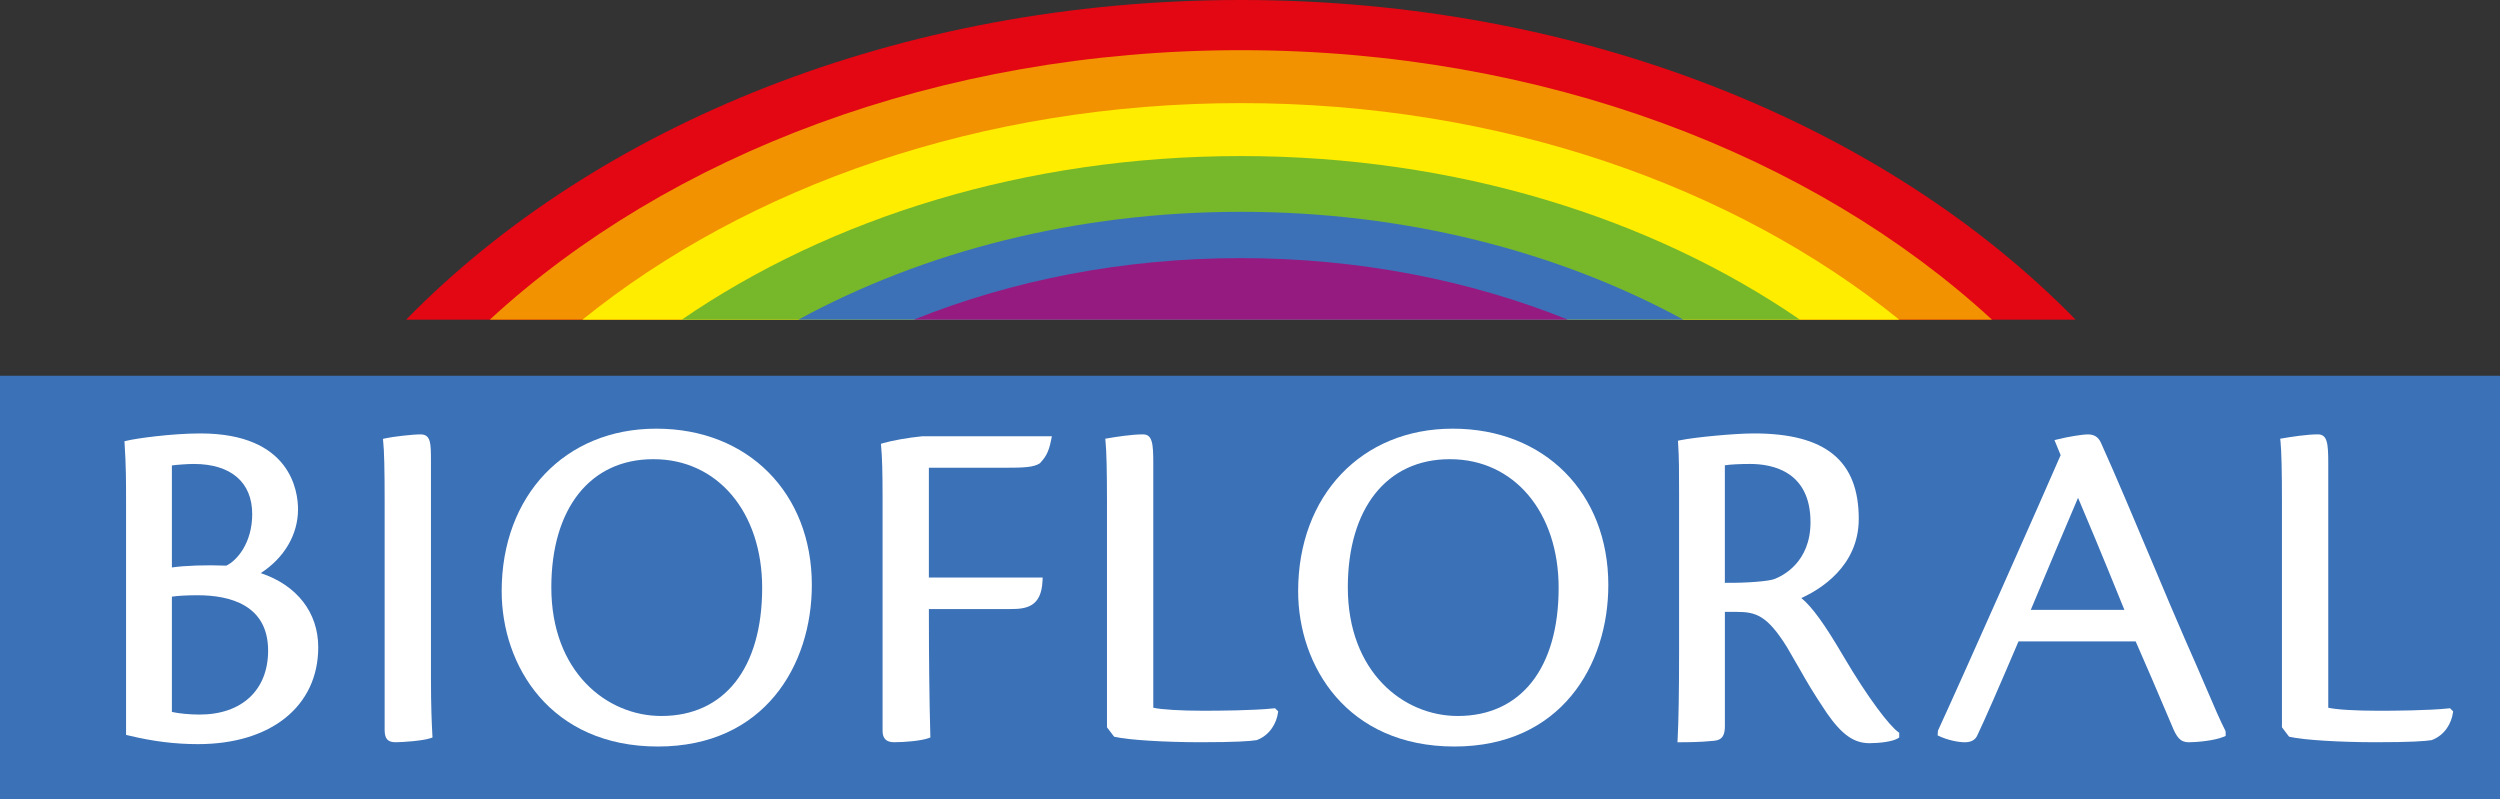
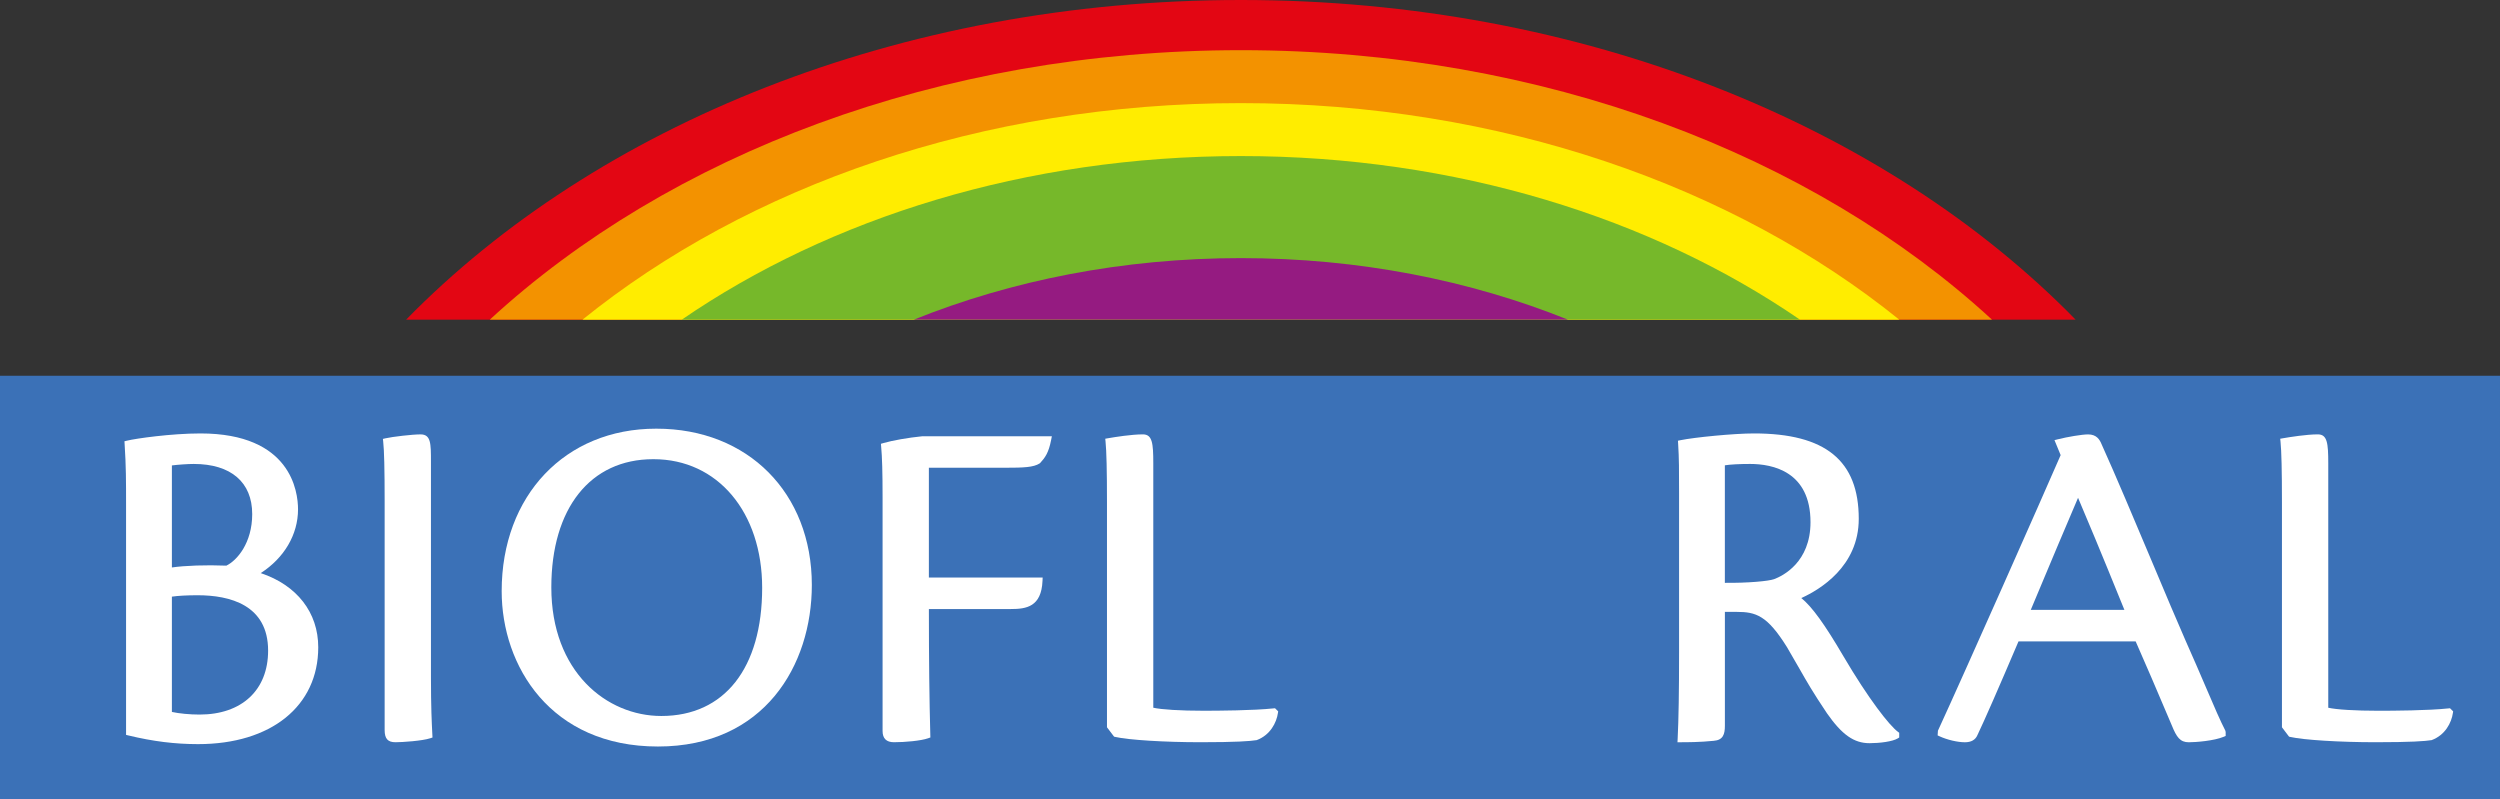
<svg xmlns="http://www.w3.org/2000/svg" xmlns:xlink="http://www.w3.org/1999/xlink" version="1.1" id="Calque_1" x="0px" y="0px" width="155px" height="49.564px" viewBox="0 0 155 49.564" enable-background="new 0 0 155 49.564" xml:space="preserve">
  <rect x="0" y="0" width="155" height="49.564" fill="#333333" stroke="none" />
  <g>
    <g>
      <defs>
        <rect id="SVGID_1_" x="0" y="0" width="155" height="49.564" />
      </defs>
      <clipPath id="SVGID_2_">
        <use xlink:href="#SVGID_1_" overflow="visible" />
      </clipPath>
      <path clip-path="url(#SVGID_2_)" fill="#E30613" d="M128.69,19.82C116.931,7.791,98.126,0,76.935,0    C55.743,0,36.938,7.791,25.178,19.82H128.69z" />
      <path clip-path="url(#SVGID_2_)" fill="#F39200" d="M123.503,19.82C112.419,9.613,95.673,3.111,76.934,3.111    c-18.738,0-35.484,6.502-46.568,16.709H123.503z" />
      <path clip-path="url(#SVGID_2_)" fill="#FFED00" d="M117.755,19.82C107.523,11.554,93.02,6.393,76.935,6.393    c-16.086,0-30.589,5.161-40.821,13.427H117.755z" />
      <path clip-path="url(#SVGID_2_)" fill="#76B82A" d="M111.599,19.82c-9.182-6.305-21.334-10.144-34.664-10.144    c-13.331,0-25.484,3.839-34.666,10.144H111.599z" />
-       <path clip-path="url(#SVGID_2_)" fill="#3D71B7" d="M104.375,19.82c-7.738-4.211-17.209-6.688-27.44-6.688    c-10.232,0-19.704,2.478-27.441,6.688H104.375z" />
      <path clip-path="url(#SVGID_2_)" fill="#951B81" d="M97.213,19.82c-6.056-2.437-12.955-3.817-20.278-3.817    c-7.324,0-14.224,1.381-20.28,3.817H97.213z" />
    </g>
    <rect x="0" y="23.297" fill="#3B71B7" width="154.999" height="26.266" />
    <g>
      <defs>
        <rect id="SVGID_3_" x="0" y="0" width="155" height="49.564" />
      </defs>
      <clipPath id="SVGID_4_">
        <use xlink:href="#SVGID_3_" overflow="visible" />
      </clipPath>
      <path clip-path="url(#SVGID_4_)" fill="#FFFFFF" d="M16.165,35.532c1.457-0.938,2.313-2.389,2.313-3.953    c0-1.104-0.437-4.706-6.048-4.706c-1.807,0-4.013,0.314-4.556,0.448L7.716,27.36l0.01,0.161c0.09,1.409,0.09,2.267,0.09,3.821    v14.221l0.149,0.036c1.513,0.366,2.884,0.537,4.315,0.537c4.526,0,7.451-2.357,7.451-6.004    C19.732,37.974,18.408,36.281,16.165,35.532 M14.033,35.07c-1.252-0.051-2.581-0.005-3.376,0.113v-6.327    c0.389-0.049,0.991-0.091,1.355-0.091c2.304,0,3.625,1.133,3.625,3.108C15.637,33.666,14.693,34.753,14.033,35.07 M12.371,44.303    c-0.606,0-1.281-0.066-1.714-0.163v-7.148c0.379-0.056,0.946-0.087,1.595-0.087c1.994,0,4.371,0.596,4.371,3.434    C16.623,42.784,14.994,44.303,12.371,44.303" />
      <path clip-path="url(#SVGID_4_)" fill="#FFFFFF" d="M26.719,41.99v-13.36c0-1.131,0-1.698-0.645-1.698    c-0.514,0-1.747,0.146-2.164,0.241l-0.17,0.039l0.019,0.172c0.06,0.53,0.089,1.738,0.089,3.694v14.186    c0,0.536,0.195,0.755,0.674,0.755c0.421,0,1.659-0.084,2.152-0.246l0.141-0.047L26.8,45.43    C26.77,44.841,26.719,43.858,26.719,41.99" />
      <path clip-path="url(#SVGID_4_)" fill="#FFFFFF" d="M40.704,26.578h-0.03c-5.635,0-9.57,4.143-9.57,10.074    c0,4.639,3.032,9.632,9.689,9.632c6.591,0,9.541-5.03,9.541-10.016C50.333,30.563,46.374,26.578,40.704,26.578 M41.002,44.391    c-3.39,0-6.82-2.739-6.82-7.976c0-4.901,2.419-7.945,6.313-7.945h0.029c3.963,0,6.73,3.279,6.73,7.976    C47.254,41.421,44.917,44.391,41.002,44.391" />
      <path clip-path="url(#SVGID_4_)" fill="#FFFFFF" d="M54.771,27.47l-0.154,0.045l0.014,0.158c0.062,0.67,0.089,1.638,0.089,3.139    v14.511c0,0.461,0.236,0.695,0.704,0.695c0.69,0,1.671-0.087,2.126-0.247l0.134-0.048l-0.004-0.141    c-0.061-2.247-0.088-4.666-0.089-7.822h5.088c0.952,0,1.889-0.136,1.957-1.749l0.009-0.202H57.59V29h4.729    c1.164,0,1.754-0.026,2.136-0.266l0.04-0.034c0.297-0.325,0.519-0.617,0.675-1.421l0.045-0.23l-8.05,0.001    C56.318,27.134,55.333,27.306,54.771,27.47" />
      <path clip-path="url(#SVGID_4_)" fill="#FFFFFF" d="M78.958,43.92c-1.236,0.132-3.445,0.146-4.337,0.146    c-1.437,0-2.618-0.073-3.117-0.188v-15.16c0-1.242-0.062-1.787-0.645-1.787c-0.708,0-1.742,0.167-2.154,0.239l-0.179,0.031    l0.018,0.179c0.06,0.592,0.089,1.819,0.089,3.756v13.956l0.44,0.58l0.07,0.017c0.837,0.19,3.065,0.329,5.298,0.329    c2.183,0,3.072-0.065,3.473-0.13c0.838-0.311,1.231-1.076,1.319-1.688l0.014-0.097l-0.196-0.192L78.958,43.92z" />
-       <path clip-path="url(#SVGID_4_)" fill="#FFFFFF" d="M90.085,26.578h-0.029c-5.635,0-9.571,4.143-9.571,10.074    c0,4.639,3.032,9.632,9.69,9.632c6.59,0,9.541-5.03,9.541-10.016C99.716,30.563,95.755,26.578,90.085,26.578 M90.384,44.391    c-3.389,0-6.819-2.739-6.819-7.976c0-4.901,2.418-7.945,6.312-7.945h0.029c3.963,0,6.73,3.279,6.73,7.976    C96.636,41.421,94.298,44.391,90.384,44.391" />
      <path clip-path="url(#SVGID_4_)" fill="#FFFFFF" d="M114.29,40.683c-1.155-1.971-1.941-3.063-2.609-3.604    c1.145-0.518,3.562-1.959,3.562-4.91c0-3.613-2.063-5.296-6.496-5.296c-1.243,0-3.693,0.242-4.547,0.417l-0.167,0.034l0.011,0.168    c0.059,0.938,0.059,1.655,0.059,3.084v9.852c0,2.444-0.029,4.207-0.089,5.387l-0.011,0.204h0.207c0.329,0,1.204,0,2.045-0.089    c0.571-0.044,0.688-0.403,0.688-0.931v-7.062h0.729c1.192,0,1.889,0.215,3.114,2.175c0.321,0.543,0.558,0.959,0.768,1.328    c0.479,0.841,0.823,1.448,1.718,2.784c0.933,1.333,1.673,1.854,2.641,1.854c0.629,0,1.431-0.102,1.745-0.296l0.093-0.057v-0.293    l-0.078-0.058C117.141,44.981,115.856,43.345,114.29,40.683 M106.942,28.849c0.344-0.054,0.909-0.084,1.565-0.084    c1.398,0,3.744,0.469,3.744,3.61c0,2.495-1.73,3.336-2.258,3.533c-0.356,0.125-1.619,0.242-3.052,0.228V28.849z" />
      <path clip-path="url(#SVGID_4_)" fill="#FFFFFF" d="M136.785,42.656c-0.357-0.833-0.779-1.815-1.287-2.955    c-0.501-1.136-1.252-2.922-2.048-4.813c-1.093-2.596-2.332-5.538-3.146-7.332c-0.124-0.309-0.322-0.623-0.839-0.623    c-0.39,0-1.281,0.154-1.868,0.3l-0.22,0.055l0.383,0.929c-1.023,2.362-5.963,13.514-7.608,17.086l-0.019,0.292l0.114,0.053    c0.476,0.22,1.123,0.372,1.576,0.372c0.389,0,0.65-0.149,0.774-0.436c0.446-0.935,1.304-2.892,2.55-5.817h7.264    c0.778,1.767,1.271,2.925,1.729,4.006l0.516,1.211c0.29,0.716,0.511,1.036,1.048,1.036c0.423,0,1.556-0.086,2.167-0.34l0.12-0.051    v-0.246l-0.022-0.089C137.659,44.696,137.292,43.84,136.785,42.656 M126.21,37.092c0.957-2.283,1.792-4.276,2.629-6.228    c0.457,1.065,1.418,3.357,2.874,6.949h-5.805L126.21,37.092z" />
      <path clip-path="url(#SVGID_4_)" fill="#FFFFFF" d="M151.9,43.911l-0.094,0.01c-1.235,0.133-3.444,0.146-4.337,0.146    c-1.436,0-2.618-0.072-3.117-0.188V28.718c0-1.242-0.062-1.787-0.645-1.787c-0.709,0-1.742,0.168-2.154,0.239l-0.18,0.031    l0.019,0.179c0.06,0.586,0.089,1.814,0.089,3.756v13.956l0.44,0.58l0.069,0.017c0.838,0.19,3.066,0.329,5.3,0.329    c2.182,0,3.07-0.065,3.471-0.13c0.839-0.311,1.232-1.076,1.32-1.688l0.014-0.097L151.9,43.911z" />
    </g>
  </g>
</svg>